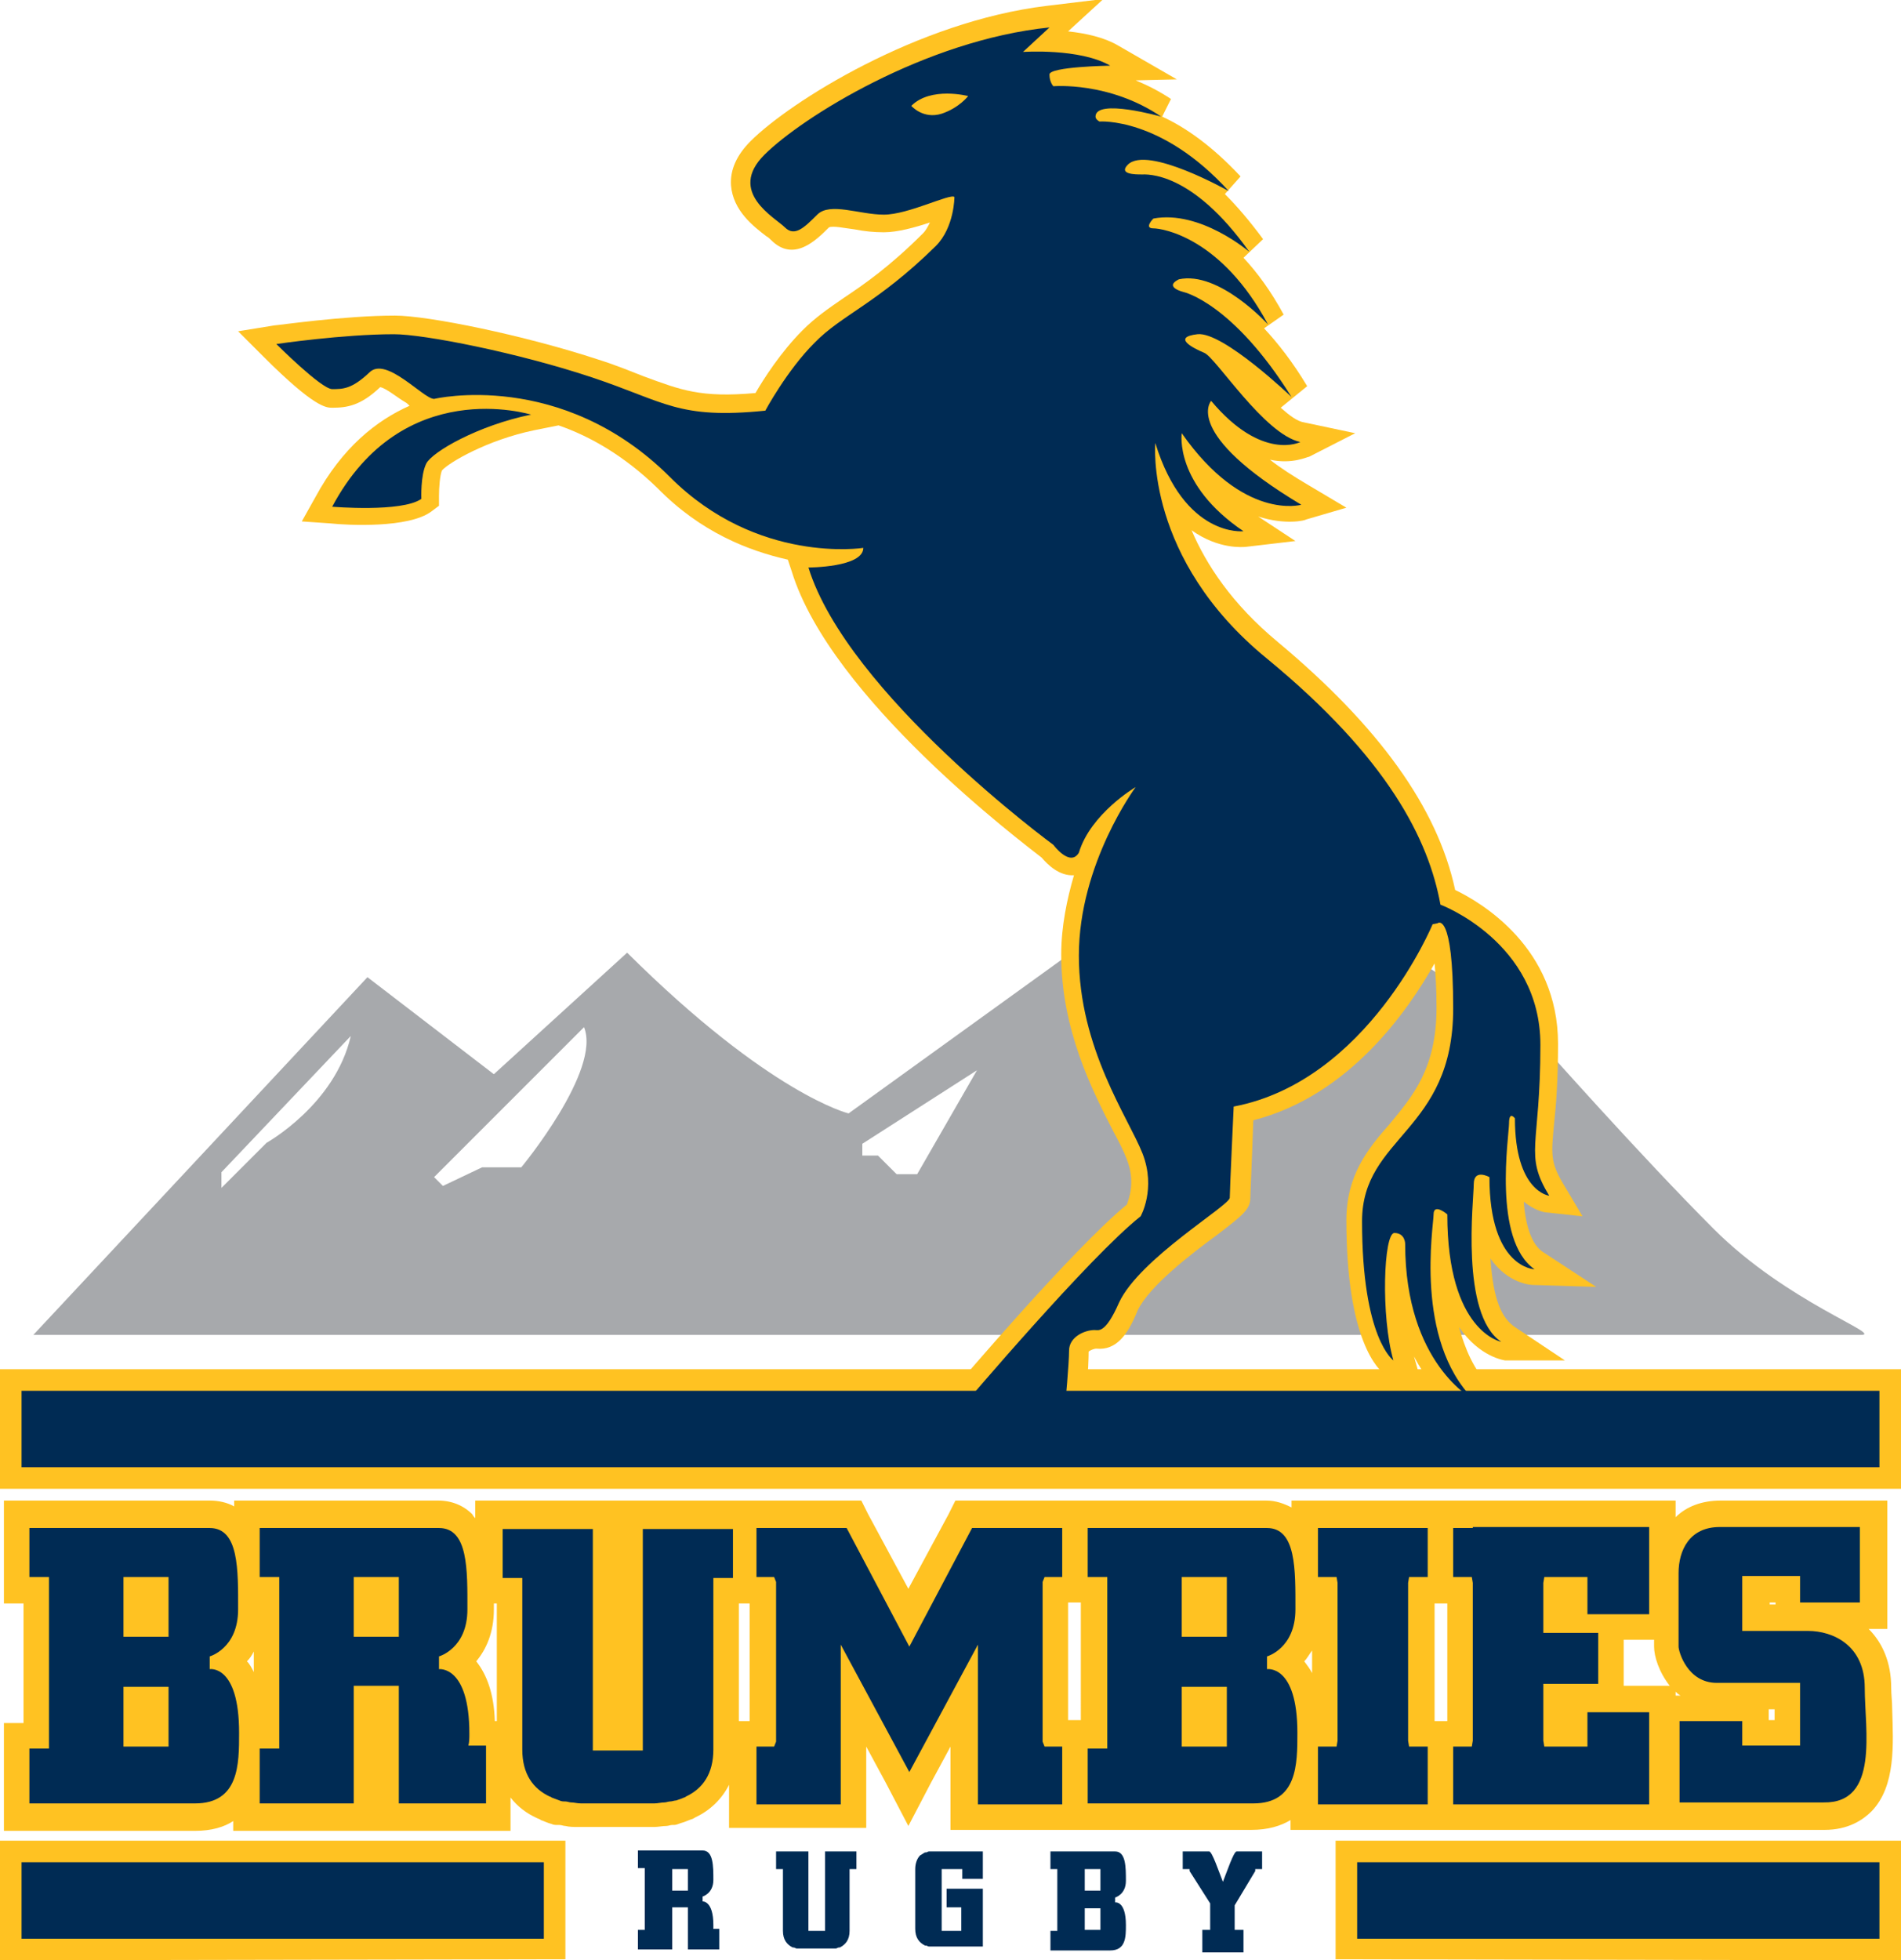
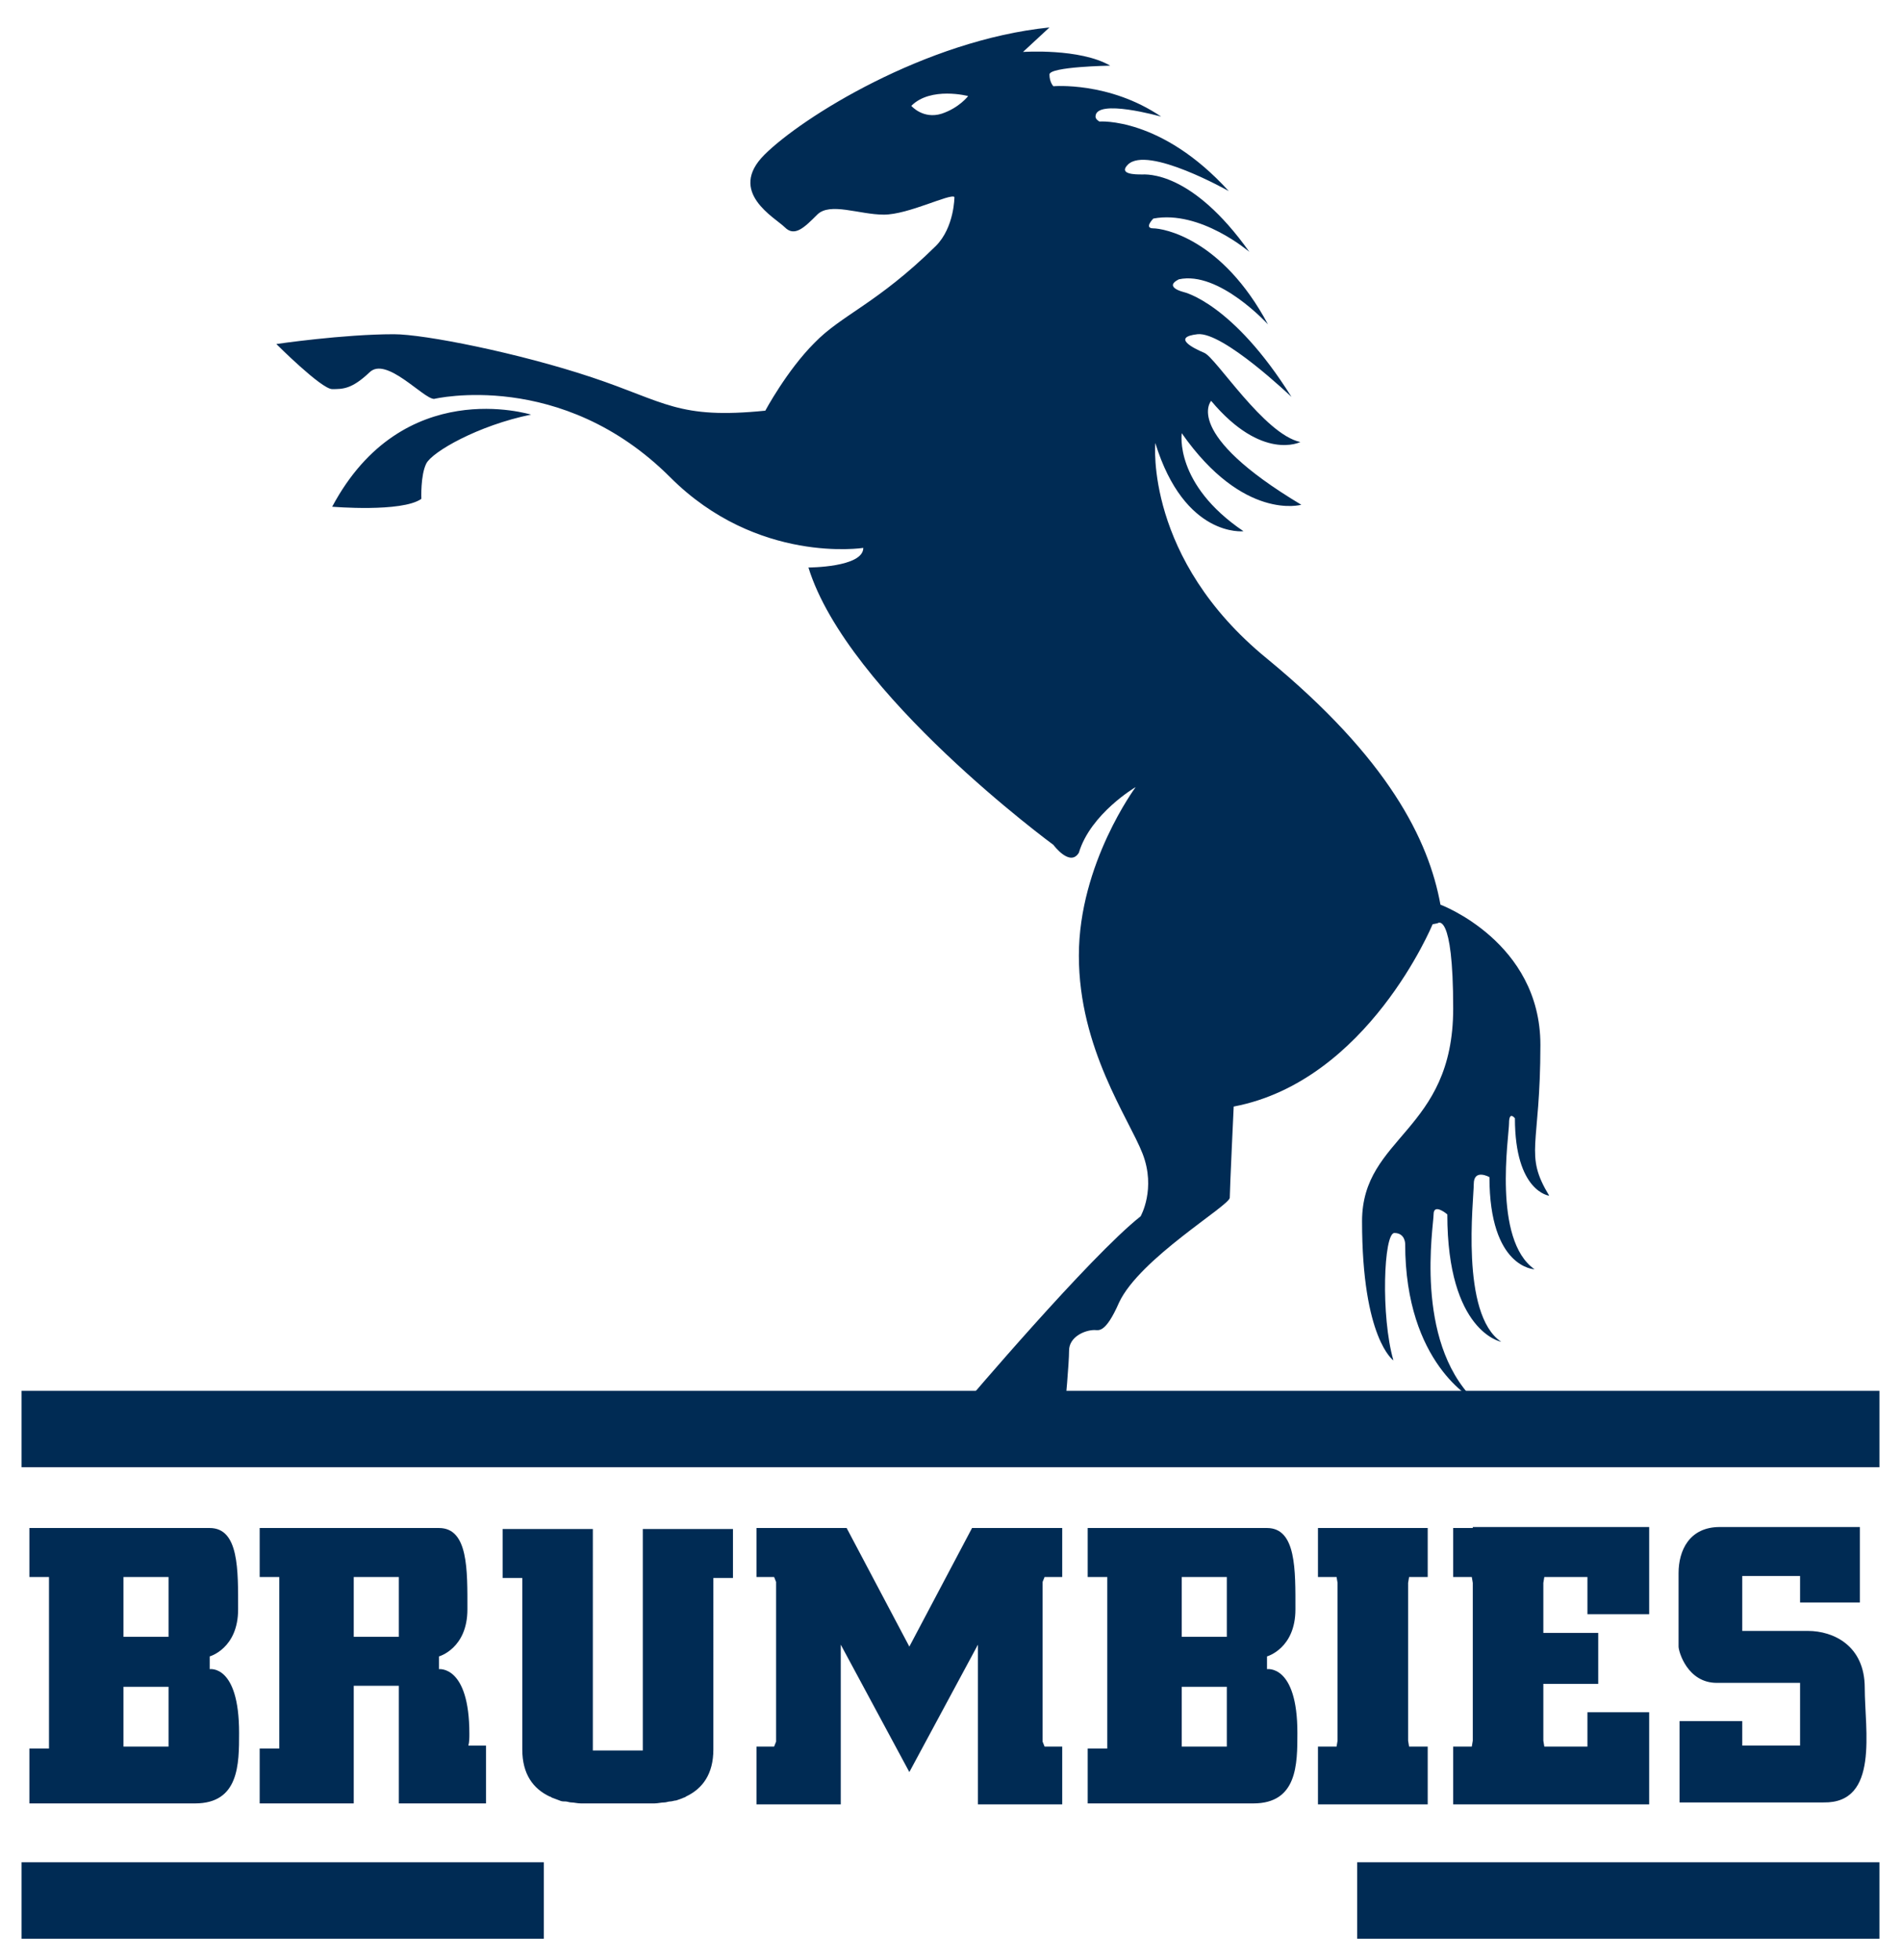
<svg xmlns="http://www.w3.org/2000/svg" width="194" height="200" viewBox="0 0 194 200">
  <g fill="#002b54">
-     <path d="M113.8 194.1v-.5s1.1-.3 1.1-1.7 0-3-1.1-3h-6.6v1.8h.7v6.3h-.7v2h6.1c1.6 0 1.6-1.4 1.6-2.6 0-2.5-1.1-2.3-1.1-2.3m-1.5 2.8h-1.6v-2.2h1.6zm0-4h-1.6v-2.2h1.6zM72.8 196.9v-.5c0-2.5-1.1-2.4-1.1-2.4v-.5s1.1-.3 1.1-1.7 0-3-1.1-3h-6.6v1.8h.7v6.3h-.7v2h3.5v-4.3h1.6v4.3h3.2v-2.1h-.6zm-2.6-4h-1.6v-2.2h1.6zM84.2 188.9v8.1h-1.7v-8.1h-3.3v1.8h.7v6.3c0 .9.4 1.4 1 1.7h.1c.1 0 .2.1.3.1h4c.1 0 .2-.1.3-.1h.1c.6-.3 1-.8 1-1.7v-6.3h.7v-1.8zM100.3 191.7v-2.8h-5.5c-.1 0-.2.1-.3.1h-.1c-.2.1-.3.2-.5.3-.3.3-.5.8-.5 1.4v6.1c0 .9.4 1.4 1 1.7h.1c.1 0 .2.1.3.1h5.5v-5.9h-3.7v1.9h1.5v2.4h-2v-6.3h2.1v1zM126.2 188.9c-.3 0-1 2.1-1.4 3.1-.4-1-1.1-3.1-1.4-3.1h-2.7v1.8h.7v.2l2.1 3.3v2.7h-.8v2.3h4.2v-2.3h-.9v-2.5l2.1-3.5v-.2h.7v-1.8z" />
-   </g>
-   <path fill="#ffc222" d="M191.8 200h2.2v-12.2h-57.7v12.1zm-134.1-.1v-12.1H0V200h2.2zm135.6-60.2H0v12.2h194v-12.2z" />
-   <path fill="#a7a9ac" d="M174.9 125.4c-7.5-7.5-17.6-18.9-17.6-18.9L141.8 96l-25.6-5.6-5.9 6.1-23.7 17.1s-8-1.9-22.6-16.4l-13.6 12.4-12.9-9.9-34.1 36.5h186.5c2.4 0-7.5-3.3-15-10.8m-147.7-8.8-4.6 4.6v-1.6l13.2-13.9c-1.6 7-8.6 10.9-8.6 10.9m26 2.5h-4l-4 1.9-.9-.9 15.3-15.3c1.8 4.4-6.4 14.3-6.4 14.3m40.4.7h-2.1l-1.9-1.9H88v-1.2l11.7-7.5z" />
-   <path fill="#ffc222" d="M152.1 128.4c1.8 2.6 4.2 2.7 4.3 2.7l6.5.2-5.5-3.6c-1-.7-1.7-2.4-1.9-5.1 1.1.9 2.1 1.1 2.3 1.1l3.7.4-1.9-3.2c-1.4-2.3-1.3-3.1-1-6.3.2-1.8.4-4.4.4-8.1 0-9.8-7.8-14.4-10.5-15.7-1.8-8.4-7.8-16.7-18.1-25.3-4.7-3.9-7.3-7.9-8.8-11.4 2.8 2 5.3 1.7 5.5 1.7l5.1-.6-3.8-2.5c2.8.9 4.8.4 4.9.3l4.1-1.2-3.7-2.2c-1.7-1-3.1-1.9-4.1-2.7 2.3.5 3.8-.3 4-.3l4.7-2.4-5.2-1.1c-.7-.1-1.5-.7-2.4-1.5l2.7-2.2c-1.5-2.5-3-4.4-4.4-5.9l2-1.4c-1.3-2.4-2.7-4.3-4.1-5.8l2-1.9c-1.4-1.9-2.7-3.4-3.9-4.6l1.6-1.8c-2.9-3.1-5.6-5-8-6.1l.9-1.8c-1.2-.8-2.4-1.4-3.6-1.9l4.2-.1-5.9-3.4c-1.5-.9-3.4-1.3-5.2-1.5l3.6-3.3-5.8.7c-13.2 1.6-26.2 9.8-30.2 13.8-1.4 1.4-2.1 2.9-2 4.5.2 2.6 2.3 4.2 3.6 5.2.2.1.4.3.5.4 2.3 2.3 4.6 0 5.9-1.3.4-.2 1.7.1 2.6.2q1.5.3 3 .3c1.4 0 3.2-.5 4.7-1-.2.4-.4.8-.7 1.1-3.4 3.4-6 5.2-8.1 6.6-1.6 1.1-2.9 2-4.2 3.3-2.2 2.2-4 5-4.8 6.4-5.6.5-7.6-.3-11.4-1.7-1.3-.5-2.7-1.1-4.6-1.7-7.6-2.5-17.4-4.5-20.8-4.5-5.2 0-12 1-12.3 1l-3.7.6 2.6 2.6c5.2 5.2 6.4 5.2 7 5.2 1.5 0 2.9-.2 4.9-2.1.6.1 1.8 1.1 2.5 1.5.2.1.4.3.5.4-3.4 1.5-6.9 4.3-9.6 9.3l-1.4 2.5 2.9.2c1.8.2 8 .5 10.3-1.2l.8-.6v-1c0-.9.1-2.1.3-2.6.7-.8 4.6-3.1 9.4-4.1l2.5-.5c3.2 1.1 6.7 3.1 10.1 6.4 4.4 4.5 9.3 6.4 13.3 7.3l.4 1.2c4 13 23.6 27.7 25.5 29.2.6.7 1.8 1.9 3.3 1.8-.7 2.4-1.3 5.2-1.3 8.1 0 7.7 3.2 13.9 5.3 18 .6 1.1 1.1 2.1 1.4 2.9.9 2.3.2 4 0 4.6-5.5 4.5-17.4 18.5-17.9 19.1l-.2.3-.1.3c-.3.8-.3 1.9.4 2.9.8 1.1 2.2 1.7 4.3 1.7h.7c3.3 0 6.1 0 7.6-1.5.6-.6 1-1.4 1-2.3 0 0 .3-4 .3-5.5.1-.1.5-.3.8-.3 2 .2 3.2-1.4 4.2-3.9 1.2-2.5 5.5-5.8 8.1-7.7 2.6-2 3.4-2.6 3.4-3.8 0-.5.2-4.6.3-7.9 9.8-2.5 15.8-11.2 18.5-16 .1 1.1.2 2.5.2 4.5 0 6.2-2.4 9-4.8 11.9-2.2 2.5-4.4 5.2-4.4 9.8 0 12.4 3.3 15.3 4 15.8l4.3 3-1.4-4.9c2.3 4.4 5.3 6 5.6 6.1l2.2-3c-1.7-1.7-2.6-3.9-3.2-6.1 2.1 3.1 4.7 3.4 4.7 3.4h6.1l-5.1-3.4c-1.3-.9-2.2-2.6-2.5-7" />
+     </g>
  <path fill="#002b54" d="M2.2 141.9h189.6v7.8H2.2z" />
  <path fill="#002b54" d="M154 114.6c0-1.3.6-.5.6-.5 0 7.5 3.5 7.9 3.5 7.9-2.6-4.3-.9-4.9-.9-15.4S147 92.3 147 92.3c-1.2-6.6-5.3-14.9-17.7-25.1-12.5-10.2-11.4-22-11.4-22 3 9.7 9 9 9 9-7.1-4.8-6.3-10-6.3-10 6.3 9 12.2 7.3 12.2 7.3-12.2-7.3-9.2-10.6-9.2-10.6 5.2 6.2 9.1 4.2 9.1 4.2-3.7-.8-8.6-8.6-9.8-9.1s-3.3-1.6-.7-1.9 9.6 6.4 9.6 6.4c-6-9.6-11-10.7-11-10.7s-2.1-.5-.5-1.3c4.1-.9 9.1 4.6 9.1 4.6-4.7-8.8-10.7-9.8-11.7-9.8s0-1 0-1c4.8-.9 9.8 3.4 9.8 3.4-5.9-8.3-10.5-7.9-11-7.9-.6 0-2.4 0-1.4-1 2-2 10.3 2.7 10.3 2.7-6.9-7.6-13.2-7.1-13.2-7.1s-.4-.2-.4-.5c0-1.9 6.7 0 6.7 0-5.3-3.6-11-3.1-11-3.1s-.4-.4-.4-1.2 6.2-.9 6.2-.9c-3.1-1.8-8.9-1.4-8.9-1.4l2.7-2.5C94.4 4.1 81.8 12 78 15.8s1.1 6.4 2.1 7.4 2 0 3.3-1.3 4.3 0 6.8 0 6.8-2.2 7.2-1.8c0 0 0 3.1-1.9 5-6 5.9-9.6 7-12.4 9.9-2.8 2.8-5 6.9-5 6.9-8.9.9-10.2-.9-17.7-3.4s-17.1-4.4-20.2-4.4c-5.2 0-12 1-12 1s4.6 4.6 5.7 4.6 2 0 3.8-1.7c1.7-1.7 5.5 2.7 6.6 2.7 0 0 13-3.1 24.1 8 8.9 8.9 19.7 7.2 19.7 7.2 0 2-5.6 2-5.6 2 4 12.9 25 28.3 25 28.3s1.7 2.3 2.6.8c1.2-4 5.8-6.7 5.8-6.7s-5.8 7.8-5.8 17.2c0 9.5 5.1 16.6 6.5 20.2s-.2 6.4-.2 6.4c-5.2 4.1-18 19.2-18 19.2s-.8 2.1 2.9 2.1 7.4.2 7.4-2c0 0 .4-4.3.4-5.6 0-1.4 1.6-2.1 2.6-2.1.4 0 1.1.4 2.5-2.8 2.1-4.5 11.3-9.9 11.3-10.7s.4-9.3.4-9.3c13.7-2.6 20.3-18.6 20.3-18.6l.5-.1s1.6-1.4 1.6 8.7c0 12.6-9.3 13-9.3 21.7 0 12 3.2 14.2 3.2 14.2-1.3-4.5-1-13 .1-13s1.1 1.1 1.1 1.1c0 12.3 7 15.9 7 15.9-6.1-6.1-4.1-17.7-4.1-18.9s1.4 0 1.4 0c0 12 5.5 13 5.5 13-4.2-2.8-2.8-14.5-2.8-16.1s1.6-.7 1.6-.7c0 9.3 4.6 9.4 4.6 9.4-4.3-3-2.6-13.6-2.6-14.9m-57.9-103c-1.9.6-3.1-.8-3.1-.8 2-2 5.8-1 5.8-1s-.9 1.2-2.7 1.8M33.9 51.7s7.1.6 9.1-.8c0 0-.1-2.4.5-3.6s5.3-3.9 10.7-5c-.1 0-13.1-4.1-20.3 9.4" />
-   <path fill="#ffc222" d="M193.1 174.4c0-.8-.1-1.5-.1-2.2 0-2.6-.9-4.6-2.3-6h1.9v-13.1h-17c-1.9 0-3.5.6-4.6 1.7v-1.7h-39.2v.7c-.8-.4-1.6-.7-2.6-.7H97.5l-.7 1.4-4.1 7.6-4.1-7.6-.7-1.4H48.5v1.8c-.1-.1-.2-.2-.3-.4-.9-.9-2.1-1.4-3.5-1.4H23.9v.6c-.7-.4-1.6-.6-2.5-.6H.4v10.5h2v12.2h-2v11h19.5c1.7 0 3-.4 3.9-1v1h28.3v-3.4q1.05 1.35 2.7 2.1c.2.1.3.1.4.2.3.1.7.3 1.1.4.2.1.4.1.6.1h.2c.2 0 .4.1.6.1.4.1.8.1 1.2.1h7.9c.4 0 .8-.1 1.2-.1.2 0 .4-.1.6-.1h.2c.2 0 .4-.1.7-.2.4-.1.8-.3 1.1-.4.1 0 .2-.1.4-.2 1.5-.7 2.7-1.9 3.4-3.3v4.4h14v-8.3l2 3.7 2.3 4.4 2.3-4.4 2-3.7v8.5h30.7c1.7 0 3-.4 4-1v1h54.5c2.4 0 3.9-1 4.8-1.9 2.5-2.6 2.2-6.9 2.1-10.4m-22.1-1.8c.1.1.3.3.5.4h-.5zm10.1 2.9h-.6v-1.1h.6zm-.5-11.7v-.3h.6v.2h-.6zm-105.2-.2h1.1v12h-1.1zm58.5 7.1c-.2-.4-.5-.8-.8-1.2.3-.3.5-.7.8-1.1zm-23.6 4.8H109v-12h1.3zm36.1-11.9h1.3v12h-1.3zm-120.5 7c-.2-.4-.4-.8-.7-1.1.3-.3.5-.6.7-1zm22.7-1.1c1-1.2 1.8-2.9 1.8-5.3v-.6h.3v12h-.2c-.1-2.8-.8-4.7-1.9-6.1m119.7 2.5h-2.6v-4.7h3.1v.7c0 1 .5 2.6 1.6 4z" />
  <g fill="#002b54">
    <path d="M21.4 170.3V169s2.9-.8 2.9-4.8.1-8.3-2.9-8.3H3v5h2v17.5H3v5.6h16.9c4.5 0 4.5-4 4.5-7.2 0-7-3-6.5-3-6.5m-4.2 7.9h-4.6v-6.1h4.6zm0-11.2h-4.6v-6.1h4.6zm112.1 3.3V169s2.9-.8 2.9-4.8.1-8.3-2.9-8.3H111v5h2v17.5h-2v5.6h16.9c4.5 0 4.5-4 4.5-7.2 0-7-3.1-6.5-3.1-6.5m-4.1 7.9h-4.6v-6.1h4.6zm0-11.2h-4.6v-6.1h4.6zm-77.3 9.9c0-7-3.1-6.6-3.1-6.6V169s2.9-.8 2.9-4.8.1-8.3-2.9-8.3H26.5v5h2v17.5h-2v5.6h9.6v-12h4.6v12h8.9v-5.9h-1.8c.1-.4.1-.8.1-1.2m-7.2-9.9h-4.6v-6.1h4.6zm26.1 17c.3 0 .7-.1 1-.1.2 0 .4-.1.6-.1s.4-.1.6-.1c.3-.1.6-.2.8-.3.1 0 .2-.1.2-.1 1.7-.8 2.8-2.3 2.8-4.8V161h2v-5h-9.2v22.6h-5.1V156h-9.2v5h2v17.5c0 2.5 1.1 4 2.8 4.8.1 0 .2.1.2.1.3.1.5.2.8.3.2.1.4.1.6.1s.4.1.6.1c.3 0 .6.1 1 .1H65zm33-28.1h-.6L92.8 168l-6.4-12.1h-9.2v5H79l.2.5v16.3l-.2.5h-1.8v5.9h8.6v-16.3l7 13 7-13v16.3h8.6v-5.9h-1.8l-.2-.5v-16.3l.2-.5h1.8v-5h-6.9zm36.7 0h-2v5h1.9l.1.6v16.1l-.1.6h-1.9v5.9h11.2v-5.9h-1.9l-.1-.6v-16.1l.1-.6h1.9v-5h-2zm13.8 0h-2v5h1.9l.1.6v16.1l-.1.6h-1.9v5.9h20v-9.4H162v3.5h-4.4l-.1-.6v-5.8h5.6v-5.2h-5.6v-5.1l.1-.6h4.4v3.8h6.3v-8.9h-18zm40 16.3c0-4.3-3.2-5.8-5.8-5.8h-6.7v-5.6h5.9v2.7h6.1v-7.7h-14.3c-3.1 0-4.2 2.4-4.2 4.7v7.5c0 .5.9 3.7 3.9 3.7h8.5v6.4h-5.9v-2.5h-6.4v8.3h14.7c5.7.1 4.2-7.4 4.2-11.7M2.2 197.8h53.3V190H2.2zm136.3 0h53.3V190h-53.3z" />
  </g>
</svg>